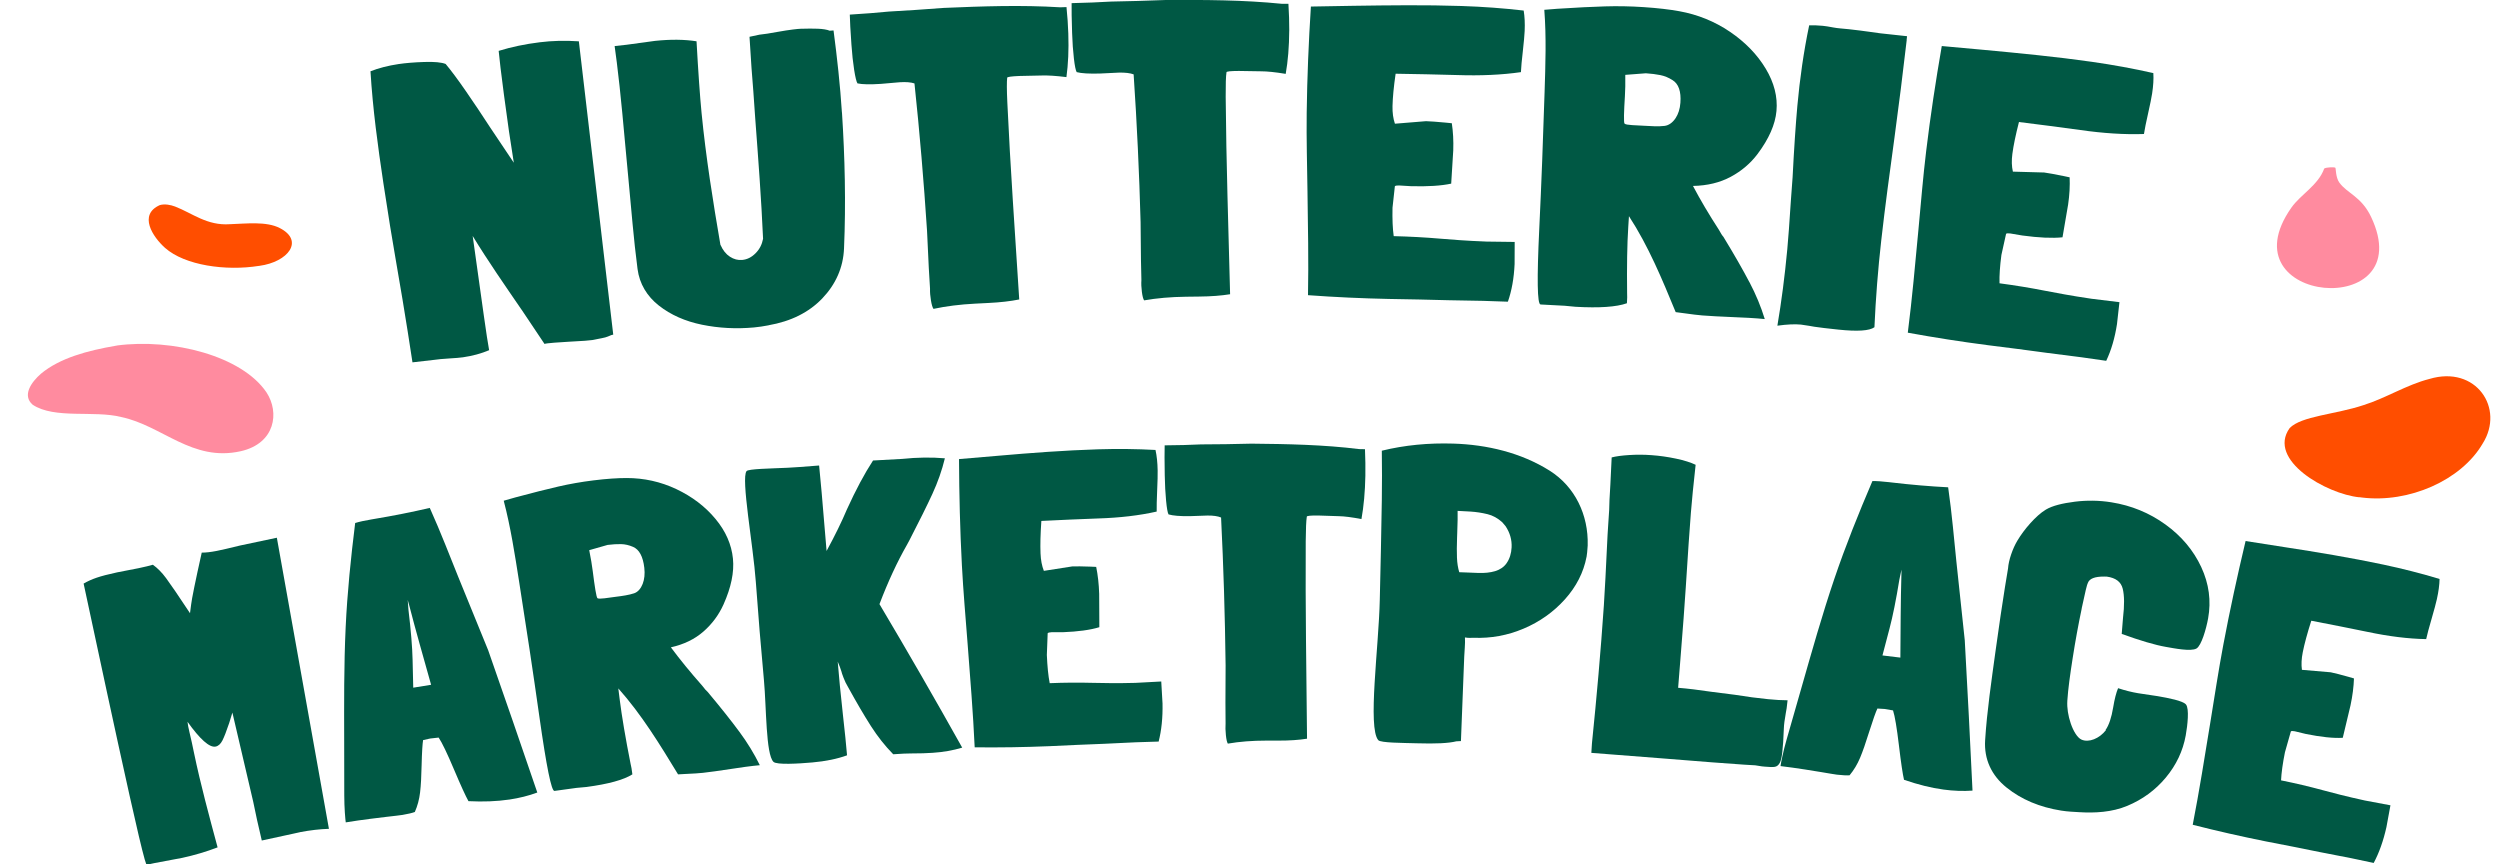
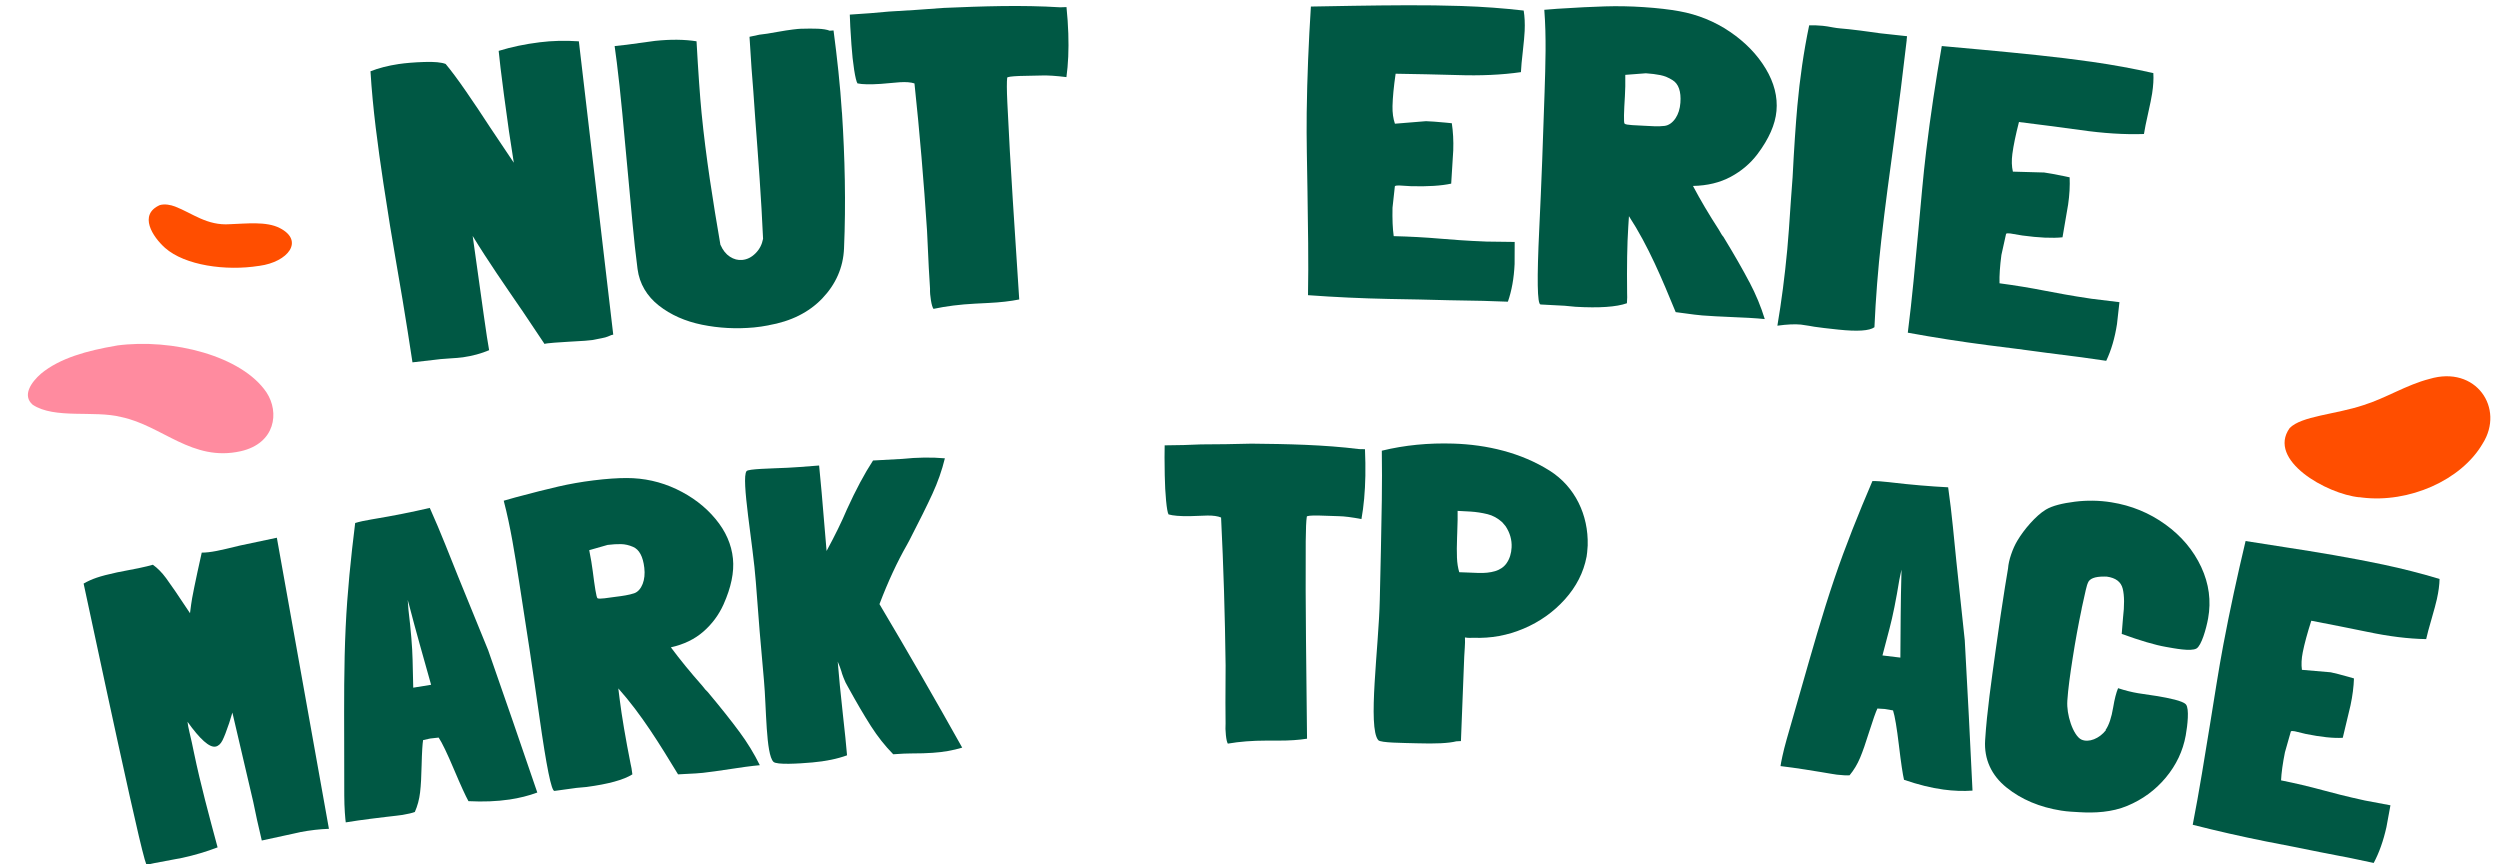
<svg xmlns="http://www.w3.org/2000/svg" fill="none" viewBox="0 0 269 93" height="93" width="269">
  <g clip-path="url(#clip0_347_77)">
    <path fill="#005844" d="M56.113 33.315C54.325 30.703 52.511 28.098 50.861 25.394C51.258 28.235 51.657 31.074 52.054 33.915C52.311 35.75 52.505 37.004 52.63 37.68C51.789 38.038 50.849 38.295 49.813 38.445C49.488 38.492 48.995 38.531 48.342 38.57C47.623 38.612 47.097 38.666 46.775 38.714C45.817 38.821 45.34 38.875 44.382 38.988C44.176 37.659 44.074 36.995 43.868 35.666C43.576 33.778 43.128 31.095 42.526 27.62C42.224 25.884 41.782 23.23 41.251 19.699C40.654 15.719 40.108 11.706 39.864 7.67C40.753 7.32 41.761 7.063 42.887 6.893C43.636 6.782 44.561 6.705 45.65 6.669C46.742 6.633 47.509 6.705 47.954 6.884C48.539 7.586 49.279 8.575 50.162 9.857C51.046 11.139 51.902 12.418 52.726 13.69C53.755 15.217 54.269 15.979 55.286 17.509C54.946 15.444 54.594 13.006 54.224 10.192C53.925 7.912 53.734 6.337 53.657 5.474C55.027 5.052 56.501 4.742 58.077 4.548C59.411 4.38 60.813 4.347 62.285 4.446C63.517 14.966 64.749 25.486 65.985 36.004C65.886 36.016 65.686 36.078 65.415 36.207C65.108 36.35 64.46 36.434 63.732 36.589C63.583 36.622 62.708 36.697 61.136 36.774C60.742 36.792 60.243 36.828 59.637 36.873C59.032 36.921 58.685 36.966 58.59 37.007C57.605 35.526 57.11 34.788 56.116 33.312L56.113 33.315Z" />
    <path fill="#005844" d="M90.596 12.101C90.912 16.965 91.026 21.889 90.817 26.735C90.731 28.791 89.922 30.599 88.48 32.107C87.036 33.616 85.111 34.575 82.688 35C82.706 35 82.718 35 82.736 34.997C82.157 35.107 81.623 35.188 81.133 35.233C79.214 35.409 77.352 35.31 75.537 34.94C73.723 34.569 72.177 33.885 70.897 32.881C69.617 31.877 68.808 30.539 68.599 28.94C68.181 25.764 67.922 22.433 67.611 19.176C67.501 18.017 67.447 17.434 67.34 16.275C67.056 13.12 66.832 10.783 66.665 9.271C66.447 7.311 66.271 5.874 66.134 4.957C66.647 4.9 66.904 4.87 67.417 4.816C68.644 4.646 69.259 4.562 70.485 4.398C72.162 4.222 73.651 4.24 74.947 4.443C75.132 7.786 75.314 10.353 75.487 12.137C75.955 16.917 76.713 21.656 77.525 26.392V26.347C77.776 26.924 78.116 27.348 78.54 27.623C78.963 27.898 79.408 28.014 79.868 27.969C80.393 27.921 80.87 27.682 81.297 27.252C81.724 26.825 81.993 26.305 82.106 25.695C82.106 25.713 82.106 25.722 82.109 25.74C81.918 21.396 81.587 17.058 81.261 12.722C81.181 11.578 81.142 11.004 81.061 9.86C80.936 8.432 80.796 6.463 80.647 3.959C81.073 3.866 81.285 3.821 81.712 3.732C82.192 3.69 82.846 3.579 83.652 3.433C85.028 3.185 85.896 3.101 86.159 3.095C87.558 3.06 88.671 3.051 89.277 3.305C89.441 3.293 89.525 3.287 89.689 3.275C90.074 6.203 90.402 9.176 90.59 12.107L90.596 12.101Z" />
    <path fill="#005844" d="M114.951 3.627C115.008 5.36 114.939 6.917 114.748 8.297C113.62 8.157 112.734 8.1 112.089 8.124C111.131 8.142 110.651 8.154 109.693 8.175C108.809 8.211 108.371 8.276 108.374 8.366C108.323 8.787 108.326 9.672 108.388 11.013C108.714 18.073 109.221 25.155 109.669 32.221C108.729 32.412 107.622 32.538 106.35 32.6C105.783 32.627 105.5 32.642 104.93 32.672C103.297 32.756 101.802 32.944 100.444 33.234C100.337 33.09 100.247 32.789 100.17 32.328C100.092 31.868 100.059 31.444 100.071 31.056C100.021 30.18 99.994 29.741 99.94 28.863C99.865 27.252 99.827 26.445 99.749 24.832C99.403 19.535 98.958 14.255 98.397 8.976C98.015 8.85 97.484 8.805 96.806 8.85C95.992 8.919 95.586 8.955 94.774 9.026C93.619 9.101 92.784 9.086 92.264 8.973C92.151 8.802 92.032 8.315 91.906 7.514C91.781 6.714 91.683 5.808 91.614 4.796C91.509 3.305 91.45 2.232 91.438 1.572C92.324 1.509 92.766 1.479 93.652 1.419C94.455 1.348 94.855 1.312 95.657 1.243C96.812 1.168 97.388 1.132 98.543 1.067C99.737 0.977 100.337 0.935 101.531 0.852C105.718 0.672 109.896 0.526 114.082 0.786C114.351 0.777 114.485 0.771 114.754 0.762C114.855 1.775 114.924 2.731 114.951 3.624V3.627Z" />
-     <path fill="#005844" d="M138.721 3.29C138.712 5.023 138.584 6.576 138.342 7.948C137.22 7.762 136.337 7.673 135.692 7.673C134.734 7.655 134.254 7.646 133.296 7.634C132.412 7.637 131.971 7.685 131.971 7.774C131.905 8.193 131.875 9.077 131.884 10.419C131.941 17.485 132.179 24.581 132.359 31.659C131.41 31.814 130.302 31.898 129.028 31.91C128.461 31.916 128.175 31.919 127.608 31.928C125.972 31.949 124.474 32.08 123.107 32.319C123.006 32.173 122.925 31.868 122.866 31.405C122.806 30.942 122.788 30.518 122.815 30.129C122.797 29.251 122.788 28.812 122.767 27.933C122.752 26.32 122.743 25.513 122.728 23.9C122.582 18.59 122.337 13.299 121.979 8.001C121.6 7.861 121.072 7.798 120.395 7.813C119.58 7.852 119.171 7.87 118.356 7.912C117.201 7.945 116.366 7.897 115.852 7.762C115.745 7.586 115.644 7.096 115.551 6.292C115.456 5.489 115.393 4.577 115.36 3.564C115.312 2.071 115.294 0.995 115.306 0.338C116.193 0.308 116.637 0.296 117.527 0.269C118.332 0.227 118.732 0.206 119.538 0.17C120.693 0.14 121.272 0.128 122.427 0.102C123.624 0.06 124.223 0.039 125.42 -3.81454e-06C129.61 -0.021 133.788 -0.009 137.963 0.412C138.232 0.412 138.366 0.412 138.634 0.412C138.697 1.428 138.727 2.384 138.724 3.281L138.721 3.29Z" />
    <path fill="#005844" d="M162.249 32.463C160.814 32.4 158.689 32.337 155.878 32.305C153.311 32.236 152.028 32.209 149.461 32.167C146.555 32.107 143.642 31.973 140.741 31.761C140.813 28.041 140.735 24.309 140.685 20.601C140.646 17.787 140.565 14.939 140.601 12.131C140.649 8.327 140.81 4.521 141.052 0.705C142.866 0.666 143.773 0.651 145.591 0.625C149.479 0.568 153.371 0.517 157.253 0.645C159.554 0.72 161.789 0.887 163.947 1.135C164.054 1.769 164.09 2.504 164.054 3.337C164.034 3.786 163.968 4.518 163.855 5.528C163.744 6.478 163.675 7.225 163.652 7.762C161.595 8.058 159.312 8.16 156.797 8.076C154.147 8.004 152.822 7.975 150.169 7.933C149.966 9.334 149.855 10.496 149.834 11.423C149.819 12.14 149.906 12.77 150.094 13.311C151.431 13.197 152.099 13.144 153.439 13.039C153.911 13.054 154.618 13.105 155.558 13.194C155.821 13.221 155.952 13.233 156.215 13.26C156.352 14.162 156.406 15.133 156.37 16.179C156.28 17.61 156.239 18.328 156.149 19.759C155.072 19.992 153.636 20.081 151.837 20.034C151.318 20.001 151.058 19.986 150.539 19.956C150.306 19.95 150.154 19.977 150.088 20.034C149.987 20.963 149.936 21.429 149.834 22.358C149.808 23.583 149.849 24.599 149.963 25.409C151.679 25.451 153.347 25.54 154.961 25.68C155.522 25.728 156.215 25.782 157.038 25.839C157.862 25.899 158.835 25.949 159.957 25.994C161.166 26.006 161.771 26.015 162.98 26.033C162.983 27.41 162.98 28.202 162.971 28.411C162.903 29.932 162.661 31.283 162.249 32.46V32.463Z" />
    <path fill="#005844" d="M188.242 30.363C188.937 31.683 189.483 33.007 189.889 34.333C189.576 34.303 189.421 34.291 189.107 34.262C188.716 34.226 187.833 34.178 186.46 34.121C185.088 34.064 183.992 34.005 183.178 33.942C182.721 33.906 182.038 33.822 181.13 33.694C180.799 33.652 180.635 33.628 180.304 33.586C178.841 30.037 177.379 26.49 175.275 23.26C175.245 23.727 175.23 23.956 175.201 24.423C175.081 26.272 175.042 28.665 175.078 31.599C175.078 31.581 175.078 31.573 175.078 31.555C175.096 31.767 175.09 32.125 175.057 32.63C173.914 33.034 172.076 33.153 169.53 33.01C169.062 32.965 168.826 32.944 168.358 32.899C167.319 32.842 166.8 32.816 165.764 32.762C165.406 32.744 165.367 30.028 165.624 24.632C165.86 19.735 166.042 14.826 166.197 9.92C166.29 6.971 166.397 4.001 166.167 1.055C166.728 1.01 167.006 0.989 167.567 0.944C169.641 0.81 171.354 0.726 172.703 0.687C174.049 0.645 175.43 0.672 176.839 0.765C178.352 0.864 179.638 1.016 180.695 1.207C182.664 1.563 184.491 2.298 186.141 3.418C187.791 4.539 189.075 5.865 189.988 7.383C190.901 8.901 191.286 10.422 191.149 11.939C191.017 13.398 190.334 14.942 189.11 16.574C188.346 17.587 187.382 18.405 186.222 19.027C185.061 19.651 183.709 19.977 182.163 20.007C182.954 21.506 183.885 23.078 184.95 24.721C185.153 25.098 185.314 25.352 185.437 25.48C186.61 27.404 187.538 29.03 188.23 30.351L188.242 30.363ZM180.283 12.731C180.587 12.274 180.763 11.718 180.811 11.061C180.901 9.839 180.617 9.023 179.964 8.62C179.54 8.351 179.098 8.169 178.644 8.079C178.191 7.987 177.675 7.924 177.096 7.885C176.209 7.951 175.768 7.987 174.881 8.055C174.893 8.955 174.881 9.716 174.84 10.344C174.738 11.954 174.693 13.2 174.804 13.305C174.986 13.481 176.078 13.475 176.923 13.532C177.698 13.583 178.465 13.625 179.104 13.547C179.561 13.493 179.975 13.188 180.28 12.731H180.283Z" />
    <path fill="#005844" d="M205.163 4.299C204.757 7.804 204.321 11.303 203.847 14.796C203.346 18.477 202.838 22.173 202.423 25.866C202.074 28.961 201.827 32.095 201.689 35.209C201.152 35.6 199.86 35.681 197.81 35.466C196.64 35.343 195.777 35.242 195.228 35.158C194.996 35.116 194.879 35.095 194.646 35.056C194.297 35.002 194.121 34.979 193.772 34.925C193.121 34.862 192.28 34.901 191.247 35.044C191.683 32.475 192.041 29.732 192.313 26.816C192.42 25.657 192.548 23.942 192.692 21.674C192.769 20.637 192.808 20.117 192.883 19.08C193.044 15.916 193.22 13.344 193.396 11.387C193.656 8.509 194.073 5.566 194.667 2.728C195.118 2.71 195.601 2.728 196.118 2.776C196.392 2.803 196.768 2.859 197.243 2.952C197.717 3.045 198.317 3.08 198.938 3.143C200.636 3.319 202.131 3.594 203.196 3.678C203.999 3.765 204.399 3.809 205.199 3.896C205.181 4.057 205.172 4.138 205.154 4.296L205.163 4.299Z" />
    <path fill="#005844" d="M226.632 38.824C225.205 38.606 223.095 38.313 220.299 37.975C217.748 37.629 216.473 37.462 213.919 37.145C211.03 36.771 208.141 36.32 205.279 35.797C205.751 32.107 206.076 28.387 206.425 24.695C206.688 21.892 206.918 19.05 207.255 16.263C207.711 12.486 208.281 8.722 208.935 4.954C210.747 5.112 211.654 5.193 213.465 5.366C217.345 5.731 221.227 6.101 225.08 6.651C227.363 6.977 229.574 7.383 231.699 7.864C231.741 8.506 231.696 9.238 231.568 10.066C231.499 10.508 231.356 11.231 231.132 12.22C230.92 13.152 230.771 13.887 230.69 14.419C228.607 14.491 226.321 14.345 223.827 13.989C221.194 13.63 219.875 13.457 217.24 13.129C216.888 14.5 216.652 15.644 216.53 16.562C216.438 17.273 216.455 17.909 216.587 18.468C217.93 18.501 218.604 18.519 219.95 18.561C220.419 18.626 221.117 18.752 222.045 18.943C222.305 18.997 222.433 19.024 222.693 19.08C222.734 19.992 222.681 20.966 222.531 22C222.29 23.413 222.167 24.121 221.926 25.534C220.827 25.648 219.389 25.582 217.601 25.34C217.088 25.253 216.831 25.208 216.315 25.122C216.082 25.092 215.93 25.101 215.856 25.152C215.653 26.066 215.554 26.523 215.351 27.434C215.19 28.65 215.124 29.663 215.148 30.482C216.855 30.709 218.506 30.981 220.099 31.295C220.651 31.402 221.338 31.531 222.152 31.677C222.967 31.823 223.931 31.982 225.044 32.146C226.247 32.29 226.85 32.364 228.052 32.514C227.909 33.882 227.82 34.671 227.787 34.877C227.554 36.383 227.166 37.698 226.629 38.824H226.632Z" />
    <path fill="#005844" d="M32.286 89.543C32.167 89.567 31.887 89.626 31.445 89.728C31.003 89.829 29.911 90.062 28.168 90.439C27.792 88.867 27.488 87.484 27.249 86.28C26.503 83.077 25.754 79.877 25.005 76.674C24.867 77.122 24.799 77.346 24.662 77.794C24.366 78.676 24.121 79.306 23.93 79.68C23.739 80.053 23.486 80.28 23.19 80.334C22.537 80.454 21.522 79.548 20.176 77.663C20.206 77.962 20.281 78.344 20.391 78.807C20.505 79.27 20.588 79.635 20.642 79.898C20.734 80.337 20.779 80.555 20.872 80.994C21.585 84.421 22.504 87.798 23.414 91.177C22.185 91.646 20.919 92.022 19.621 92.303C18.41 92.528 17.801 92.644 16.589 92.874C16.341 92.928 16.216 92.958 15.968 93.011C15.879 93.032 15.819 93.038 15.786 93.029C15.754 93.02 15.73 92.988 15.718 92.931C15.658 92.743 15.628 92.647 15.566 92.459C15.258 91.365 14.721 89.094 13.954 85.655C12.259 78.045 10.633 70.418 8.997 62.792C9.433 62.541 9.901 62.329 10.403 62.159C10.904 61.986 11.638 61.794 12.608 61.585C13.53 61.403 13.99 61.313 14.912 61.137C15.598 60.991 16.112 60.868 16.449 60.767C16.947 61.119 17.422 61.6 17.872 62.21C18.323 62.816 19.185 64.074 20.445 65.981C20.463 65.915 20.505 65.601 20.567 65.039C20.63 64.478 21 62.616 21.707 59.461C22.131 59.467 22.674 59.404 23.331 59.276C23.832 59.177 24.671 58.983 25.852 58.693C27.425 58.353 28.213 58.188 29.789 57.86C31.654 68.302 33.522 78.742 35.393 89.181C34.417 89.211 33.379 89.331 32.281 89.54L32.286 89.543Z" />
    <path fill="#005844" d="M54.773 86.035C53.46 86.229 52.007 86.286 50.407 86.205C50.111 85.676 49.592 84.547 48.861 82.82C48.121 81.066 47.566 79.91 47.199 79.363C46.835 79.405 46.653 79.423 46.286 79.465C45.981 79.533 45.829 79.566 45.525 79.635C45.462 80.008 45.399 80.92 45.366 82.342C45.34 83.519 45.292 84.496 45.202 85.255C45.113 86.011 44.925 86.719 44.635 87.37C44.349 87.478 43.907 87.583 43.313 87.684C43.045 87.729 42.451 87.792 41.559 87.896C38.974 88.198 37.5 88.434 37.204 88.488C37.178 88.341 37.145 87.989 37.106 87.436C37.067 86.883 37.046 86.256 37.043 85.557C37.034 83.262 37.034 82.115 37.034 79.82C37.025 75.712 37.002 71.568 37.193 67.504C37.366 63.761 37.751 60.032 38.216 56.276C38.646 56.142 39.24 56.01 39.995 55.885C40.108 55.867 40.165 55.858 40.278 55.837C42.322 55.496 44.31 55.102 46.244 54.651C46.838 55.98 47.393 57.292 47.912 58.589C48.431 59.885 48.894 61.045 49.306 62.069C50.383 64.702 51.451 67.337 52.529 69.969C54.313 75.064 56.074 80.167 57.814 85.276C56.889 85.62 55.874 85.874 54.773 86.038V86.035ZM43.991 64.992C43.943 64.818 43.919 64.732 43.871 64.555C43.904 64.986 43.919 65.201 43.952 65.631C44.218 67.857 44.364 69.635 44.394 70.961C44.42 72.174 44.435 72.781 44.465 73.994C45.232 73.868 45.617 73.806 46.387 73.683C45.578 70.791 44.743 67.899 43.994 64.992H43.991Z" />
    <path fill="#005844" d="M79.551 78.73C80.417 79.901 81.151 81.105 81.757 82.336C81.47 82.363 81.324 82.378 81.038 82.408C80.68 82.444 79.871 82.554 78.62 82.745C77.37 82.936 76.37 83.074 75.621 83.158C75.2 83.202 74.571 83.244 73.726 83.28C73.419 83.298 73.266 83.304 72.959 83.322C71.001 80.107 69.044 76.892 66.531 74.072L66.674 75.228C66.904 77.065 67.304 79.426 67.874 82.306C67.874 82.288 67.871 82.279 67.868 82.261C67.925 82.464 67.981 82.82 68.044 83.322C67.086 83.922 65.442 84.368 63.114 84.678C62.681 84.717 62.466 84.738 62.034 84.777C61.085 84.906 60.61 84.971 59.661 85.103C59.333 85.147 58.799 82.488 58.041 77.14C57.354 72.285 56.62 67.427 55.856 62.58C55.397 59.667 54.949 56.73 54.2 53.877C54.701 53.733 54.952 53.662 55.453 53.521C57.316 53.019 58.855 52.634 60.073 52.353C61.291 52.072 62.55 51.851 63.848 51.69C65.242 51.516 66.439 51.436 67.432 51.436C69.285 51.436 71.079 51.827 72.78 52.631C74.481 53.438 75.884 54.507 76.988 55.837C78.092 57.163 78.713 58.592 78.865 60.106C79.011 61.565 78.668 63.205 77.856 65.027C77.346 66.16 76.624 67.137 75.684 67.959C74.744 68.78 73.58 69.342 72.186 69.653C73.174 70.982 74.302 72.362 75.564 73.788C75.815 74.122 76.009 74.341 76.143 74.448C77.552 76.13 78.686 77.558 79.551 78.733V78.73ZM69.151 62.828C69.345 62.326 69.402 61.747 69.327 61.092C69.187 59.876 68.781 59.126 68.116 58.843C67.68 58.654 67.25 58.556 66.82 58.547C66.391 58.538 65.91 58.568 65.379 58.633C64.588 58.858 64.191 58.971 63.401 59.198C63.577 60.08 63.702 60.833 63.779 61.454C63.982 63.055 64.165 64.286 64.29 64.37C64.484 64.499 65.478 64.31 66.251 64.215C66.964 64.128 67.671 64.026 68.232 63.838C68.635 63.704 68.957 63.33 69.151 62.828Z" />
    <path fill="#005844" d="M103.524 80.448C102.545 80.743 101.489 80.929 100.349 81.003C99.779 81.039 98.964 81.078 97.958 81.072C97.63 81.072 97.009 81.093 96.111 81.159C95.231 80.262 94.431 79.252 93.709 78.123C92.987 76.994 92.16 75.583 91.229 73.889C91.053 73.605 90.897 73.28 90.76 72.915C90.623 72.551 90.551 72.342 90.548 72.282C90.477 72.073 90.441 71.968 90.369 71.756C90.277 71.529 90.232 71.415 90.139 71.191C90.262 72.709 90.441 74.606 90.692 76.856C90.897 78.694 91.053 80.17 91.142 81.272C90.086 81.658 88.841 81.912 87.403 82.04C85.935 82.169 83.568 82.315 83.225 81.974C82.398 81.156 82.47 76.13 82.201 73.202C81.876 69.676 81.581 66.142 81.327 62.616C81.043 58.645 79.712 51.46 80.33 50.692C80.53 50.444 82.864 50.42 84.756 50.33C85.356 50.303 86.487 50.223 88.137 50.088C88.259 51.218 88.504 53.984 88.865 58.391C88.895 58.75 88.91 58.926 88.94 59.285C89.841 57.623 90.575 56.127 91.136 54.794C92.082 52.715 93.016 50.967 93.939 49.55C95.195 49.479 95.825 49.443 97.084 49.377C98.698 49.21 100.226 49.189 101.668 49.314C101.36 50.59 100.913 51.866 100.325 53.145C99.737 54.423 98.91 56.085 97.854 58.131C97.752 58.317 97.702 58.412 97.603 58.597C96.535 60.465 95.544 62.601 94.631 65.004C97.669 70.113 100.635 75.264 103.536 80.451L103.524 80.448Z" />
-     <path fill="#005844" d="M124.671 79.793C123.349 79.82 121.394 79.892 118.812 80.032C116.452 80.122 115.27 80.176 112.91 80.289C110.236 80.4 107.559 80.442 104.876 80.412C104.703 76.695 104.398 72.978 104.115 69.276C103.9 66.468 103.646 63.632 103.5 60.826C103.3 57.029 103.208 53.219 103.19 49.398C104.861 49.252 105.699 49.18 107.371 49.042C110.949 48.729 114.542 48.46 118.129 48.346C120.254 48.281 122.325 48.304 124.33 48.415C124.471 49.039 124.548 49.771 124.563 50.608C124.572 51.056 124.557 51.791 124.509 52.804C124.468 53.76 124.45 54.51 124.459 55.045C122.582 55.469 120.484 55.714 118.165 55.786C115.718 55.879 114.494 55.932 112.05 56.052C111.952 57.462 111.922 58.63 111.961 59.554C111.99 60.271 112.11 60.892 112.319 61.424C113.542 61.23 114.157 61.134 115.38 60.946C115.816 60.931 116.47 60.937 117.341 60.97C117.583 60.979 117.705 60.985 117.95 60.997C118.132 61.887 118.239 62.855 118.272 63.901C118.278 65.335 118.284 66.052 118.29 67.486C117.314 67.785 115.998 67.964 114.342 68.027C113.861 68.027 113.623 68.027 113.142 68.027C112.927 68.036 112.79 68.072 112.73 68.135C112.695 69.07 112.677 69.536 112.641 70.471C112.692 71.696 112.793 72.709 112.948 73.51C114.53 73.444 116.067 73.435 117.559 73.474C118.075 73.489 118.717 73.498 119.478 73.504C120.239 73.513 121.137 73.504 122.17 73.477C123.283 73.414 123.838 73.384 124.951 73.328C125.038 74.702 125.085 75.491 125.088 75.7C125.118 77.224 124.978 78.586 124.671 79.787V79.793Z" />
    <path fill="#005844" d="M146.913 51.197C146.88 52.93 146.74 54.48 146.492 55.852C145.459 55.654 144.645 55.55 144.051 55.541C143.167 55.511 142.723 55.496 141.839 55.469C141.022 55.46 140.616 55.502 140.613 55.592C140.547 56.01 140.505 56.892 140.496 58.236C140.452 65.305 140.571 72.401 140.637 79.483C139.762 79.623 138.742 79.692 137.569 79.689C137.047 79.689 136.784 79.689 136.262 79.689C134.758 79.689 133.376 79.796 132.114 80.014C132.024 79.865 131.952 79.56 131.905 79.097C131.857 78.634 131.845 78.21 131.872 77.821C131.866 76.943 131.863 76.504 131.857 75.625C131.863 74.012 131.869 73.205 131.875 71.592C131.809 66.282 131.651 60.988 131.388 55.684C131.042 55.538 130.553 55.466 129.926 55.472C129.174 55.499 128.795 55.511 128.043 55.538C126.975 55.553 126.205 55.49 125.733 55.35C125.635 55.173 125.548 54.681 125.471 53.877C125.393 53.07 125.345 52.162 125.327 51.146C125.3 49.652 125.298 48.576 125.318 47.919C126.139 47.904 126.548 47.898 127.369 47.886C128.112 47.856 128.485 47.844 129.228 47.817C130.296 47.806 130.83 47.8 131.899 47.794C133.006 47.77 133.558 47.758 134.665 47.737C138.539 47.776 142.4 47.847 146.25 48.322C146.498 48.328 146.623 48.328 146.871 48.334C146.916 49.35 146.928 50.309 146.913 51.203V51.197Z" />
    <path fill="#005844" d="M170.713 59.912C170.39 61.597 169.611 63.121 168.385 64.487C167.158 65.852 165.681 66.901 163.95 67.636C162.219 68.371 160.423 68.699 158.552 68.625C158.459 68.622 158.337 68.625 158.182 68.634C158.026 68.643 157.844 68.628 157.629 68.589C157.644 68.947 157.638 69.306 157.612 69.665C157.582 70.023 157.561 70.352 157.552 70.647C157.432 73.677 157.316 76.707 157.197 79.74C156.997 79.748 156.898 79.754 156.698 79.766C155.878 79.975 154.46 80.041 152.449 79.978C150.945 79.934 148.566 79.937 148.307 79.644C147.14 78.323 148.36 69.572 148.465 64.54C148.512 62.371 148.536 61.287 148.587 59.117C148.659 55.577 148.742 52.036 148.683 48.496C151.142 47.892 153.726 47.647 156.388 47.731C159.987 47.844 163.652 48.702 166.729 50.635C169.489 52.368 170.924 55.433 170.835 58.66C170.835 58.678 170.835 58.687 170.835 58.705C170.799 59.273 170.76 59.673 170.716 59.909L170.713 59.912ZM160.035 55.32C159.444 55.176 158.841 55.084 158.229 55.045C157.617 55.006 157.152 54.982 156.839 54.97C156.854 55.448 156.839 56.255 156.797 57.39C156.791 57.552 156.788 57.633 156.782 57.794C156.749 58.69 156.746 59.428 156.77 60.014C156.794 60.596 156.877 61.116 157.015 61.57C157.277 61.579 157.406 61.585 157.668 61.594C157.886 61.603 158.343 61.621 159.041 61.648C159.739 61.675 160.348 61.612 160.87 61.457C161.39 61.301 161.816 61.018 162.1 60.614C162.437 60.139 162.619 59.548 162.649 58.89C162.688 58.084 162.47 57.328 162.001 56.617C161.858 56.449 161.787 56.366 161.643 56.195C161.16 55.756 160.623 55.46 160.032 55.317L160.035 55.32Z" />
-     <path fill="#005844" d="M191.793 80.788C191.731 81.413 191.632 81.846 191.501 82.088C191.37 82.33 191.197 82.47 190.982 82.509C190.767 82.548 190.403 82.542 189.895 82.491C189.77 82.479 189.707 82.473 189.582 82.461C189.296 82.417 189.152 82.393 188.866 82.348C188.397 82.321 188.162 82.306 187.693 82.279C185.831 82.163 183.085 81.939 179.459 81.649C176.013 81.374 173.267 81.171 171.229 81.009C171.256 80.597 171.268 80.391 171.294 79.981C171.799 75.043 172.24 70.092 172.575 65.153C172.673 63.698 172.804 61.17 172.972 57.588C172.998 57.157 173.013 56.942 173.04 56.515C173.082 55.852 173.106 55.523 173.148 54.86C173.148 54.352 173.192 53.441 173.276 52.129C173.333 50.964 173.36 50.384 173.416 49.219C173.87 49.099 174.497 49.013 175.299 48.962C176.099 48.911 176.899 48.914 177.693 48.974C178.582 49.036 179.468 49.165 180.346 49.35C181.226 49.538 181.927 49.76 182.45 50.011C182.214 52.15 182.044 53.859 181.942 55.141C181.799 56.927 181.617 59.61 181.39 63.19C181.277 64.98 181.08 67.615 180.799 71.102C180.707 72.264 180.659 72.844 180.567 74.006C181.569 74.087 182.796 74.233 184.249 74.451C185.213 74.57 185.694 74.633 186.655 74.756C187.923 74.962 189.117 75.12 190.239 75.231C191.027 75.308 191.728 75.35 192.343 75.35C192.274 76.035 192.211 76.48 192.161 76.683C192.161 76.665 192.161 76.656 192.167 76.638C192.023 77.436 191.952 78.013 191.943 78.371L191.901 79.223C191.895 79.581 191.856 80.104 191.787 80.788H191.793Z" />
    <path fill="#005844" d="M209.108 84.956C207.795 84.78 206.384 84.427 204.871 83.905C204.733 83.316 204.548 82.085 204.327 80.224C204.101 78.332 203.892 77.068 203.692 76.441C203.331 76.378 203.149 76.348 202.787 76.286C202.477 76.265 202.322 76.256 202.009 76.238C201.844 76.578 201.534 77.436 201.107 78.792C200.755 79.916 200.439 80.842 200.143 81.544C199.848 82.246 199.472 82.871 199.015 83.421C198.708 83.445 198.257 83.421 197.66 83.355C197.392 83.325 196.804 83.217 195.921 83.071C193.36 82.644 191.883 82.462 191.584 82.432C191.599 82.282 191.665 81.936 191.781 81.392C191.898 80.848 192.05 80.242 192.241 79.569C192.868 77.364 193.184 76.262 193.82 74.057C194.948 70.11 196.073 66.118 197.38 62.267C198.583 58.717 199.985 55.242 201.471 51.764C201.922 51.755 202.525 51.794 203.286 51.884C203.399 51.896 203.456 51.905 203.569 51.917C205.626 52.159 207.64 52.332 209.621 52.434C209.824 53.877 209.995 55.29 210.132 56.679C210.272 58.069 210.394 59.312 210.505 60.411C210.809 63.238 211.105 66.067 211.409 68.897C211.71 74.287 211.988 79.68 212.242 85.07C211.257 85.141 210.212 85.106 209.108 84.956ZM204.593 61.744C204.593 61.565 204.596 61.475 204.599 61.293C204.509 61.714 204.465 61.926 204.375 62.35C204.014 64.564 203.662 66.312 203.322 67.594C203.011 68.765 202.859 69.354 202.552 70.525C203.322 70.618 203.71 70.665 204.48 70.758C204.506 67.752 204.506 64.746 204.593 61.741V61.744Z" />
    <path fill="#005844" d="M223.994 65.475C223.63 67.203 223.307 68.968 223.027 70.767C222.74 72.599 222.523 74.164 222.445 75.395C222.397 76.19 222.534 77.021 222.809 77.833C223.084 78.649 223.522 79.387 223.973 79.584C224.758 79.931 225.895 79.471 226.602 78.559C226.584 78.556 226.575 78.553 226.557 78.55C226.921 78.036 227.196 77.218 227.381 76.097C227.527 75.213 227.703 74.532 227.906 74.048C228.649 74.293 229.368 74.475 230.07 74.591C230.914 74.717 231.335 74.78 232.177 74.908C233.272 75.099 234.898 75.401 235.218 75.811C235.573 76.271 235.385 78.013 235.185 79.13C234.883 80.806 234.167 82.315 233.045 83.662C231.926 85.01 230.538 86.026 228.888 86.713C227.238 87.4 225.396 87.496 223.683 87.388C223.17 87.356 222.502 87.335 221.788 87.221C219.467 86.853 217.509 86.029 215.9 84.735C214.289 83.441 213.471 81.697 213.6 79.65C213.796 76.519 214.283 73.25 214.716 70.077C215.101 67.274 215.45 64.962 215.736 63.16C215.868 62.365 215.933 61.965 216.065 61.17C216.097 60.722 216.208 60.217 216.399 59.655C216.59 59.093 216.814 58.603 217.061 58.188C217.44 57.552 217.906 56.921 218.458 56.306C219.01 55.693 219.58 55.167 220.141 54.83C220.836 54.415 221.926 54.149 223.266 53.981C224.543 53.823 225.856 53.835 227.181 54.047C229.327 54.388 231.272 55.185 233 56.434C234.728 57.683 236.014 59.213 236.853 61.015C237.692 62.816 237.933 64.663 237.593 66.542C237.39 67.66 236.874 69.47 236.343 69.778C235.74 70.128 233.908 69.754 233.045 69.605C231.878 69.402 230.297 68.933 228.297 68.209C228.354 67.528 228.381 67.188 228.434 66.506C228.596 65.141 228.587 64.086 228.405 63.345C228.223 62.604 227.647 62.171 226.677 62.042C226.647 62.036 226.605 62.039 226.557 62.045C226.51 62.051 226.438 62.048 226.345 62.033C226.363 62.036 226.372 62.036 226.39 62.039C225.402 62.033 224.823 62.261 224.656 62.718C224.576 62.825 224.352 63.746 223.988 65.47L223.994 65.475Z" />
    <path fill="#005844" d="M255.412 92.853C254.114 92.563 252.186 92.169 249.632 91.688C247.304 91.213 246.14 90.983 243.807 90.535C241.168 90.006 238.548 89.411 235.937 88.745C236.65 85.094 237.229 81.407 237.829 77.747C238.283 74.968 238.706 72.153 239.226 69.393C239.93 65.658 240.742 61.932 241.625 58.215C243.29 58.469 244.123 58.597 245.788 58.866C249.357 59.413 252.927 60.008 256.454 60.752C258.546 61.194 260.563 61.714 262.497 62.297C262.485 62.936 262.387 63.665 262.205 64.481C262.106 64.917 261.918 65.628 261.635 66.602C261.366 67.519 261.172 68.242 261.056 68.768C259.119 68.735 257.015 68.472 254.729 67.988C252.318 67.495 251.112 67.256 248.695 66.79C248.265 68.138 247.961 69.264 247.779 70.172C247.638 70.875 247.609 71.508 247.686 72.073C248.928 72.174 249.548 72.228 250.79 72.339C251.22 72.428 251.855 72.59 252.7 72.829C252.935 72.897 253.052 72.93 253.288 72.999C253.255 73.907 253.132 74.875 252.915 75.897C252.583 77.292 252.416 77.992 252.082 79.387C251.058 79.447 249.73 79.303 248.098 78.972C247.629 78.858 247.397 78.801 246.925 78.688C246.713 78.646 246.57 78.646 246.498 78.694C246.242 79.593 246.113 80.044 245.86 80.944C245.618 82.145 245.481 83.152 245.442 83.967C247 84.281 248.507 84.637 249.954 85.031C250.456 85.168 251.079 85.33 251.822 85.518C252.562 85.706 253.443 85.909 254.457 86.133C255.559 86.337 256.111 86.441 257.212 86.65C256.973 88.004 256.83 88.784 256.782 88.99C256.451 90.478 255.991 91.769 255.406 92.862L255.412 92.853Z" />
    <path fill="#FF4E00" d="M27.845 28.612C24.306 29.174 19.899 28.566 17.762 26.675C16.429 25.487 14.863 23.103 17.202 22.066C17.736 21.918 18.352 22.04 18.836 22.222C20.685 22.932 22.275 24.302 24.733 24.124C26.456 24.071 28.656 23.79 30.102 24.538C32.773 25.905 31 28.187 27.914 28.604L27.851 28.616L27.845 28.612Z" />
    <path fill="#FF8B9F" d="M12.56 37.178C18.549 36.38 26.033 38.295 28.678 42.227C30.087 44.371 29.635 47.698 25.915 48.548C20.668 49.731 17.474 45.791 13.023 44.867C10.12 44.135 5.872 45.111 3.518 43.551C2.356 42.545 3.367 41.119 4.41 40.209C6.442 38.524 9.399 37.725 12.464 37.201L12.571 37.186L12.56 37.178Z" />
-     <path fill="#FF8B9F" d="M251.286 18.056C251.347 18.11 251.312 19.093 251.71 19.642C252.563 20.824 254.078 21.132 255.126 23.333C260.473 34.594 239.237 32.755 246.55 22.346C247.563 20.905 249.437 19.94 250.087 18.133C250.334 17.984 251.191 17.965 251.286 18.052V18.056Z" />
    <path fill="#FF4E00" d="M253.864 53.509C250.347 53.154 243.907 49.511 246.366 46.063C247.632 44.757 251.275 44.604 254.311 43.592C256.722 42.839 258.945 41.402 261.415 40.771C266.415 39.279 269.546 43.929 267.129 47.737C264.818 51.698 259.178 54.154 254.154 53.535L253.876 53.496L253.864 53.509Z" />
  </g>
  <defs>
    <clipPath id="clip0_347_77">
      <rect fill="white" height="93" width="269" />
    </clipPath>
  </defs>
</svg>